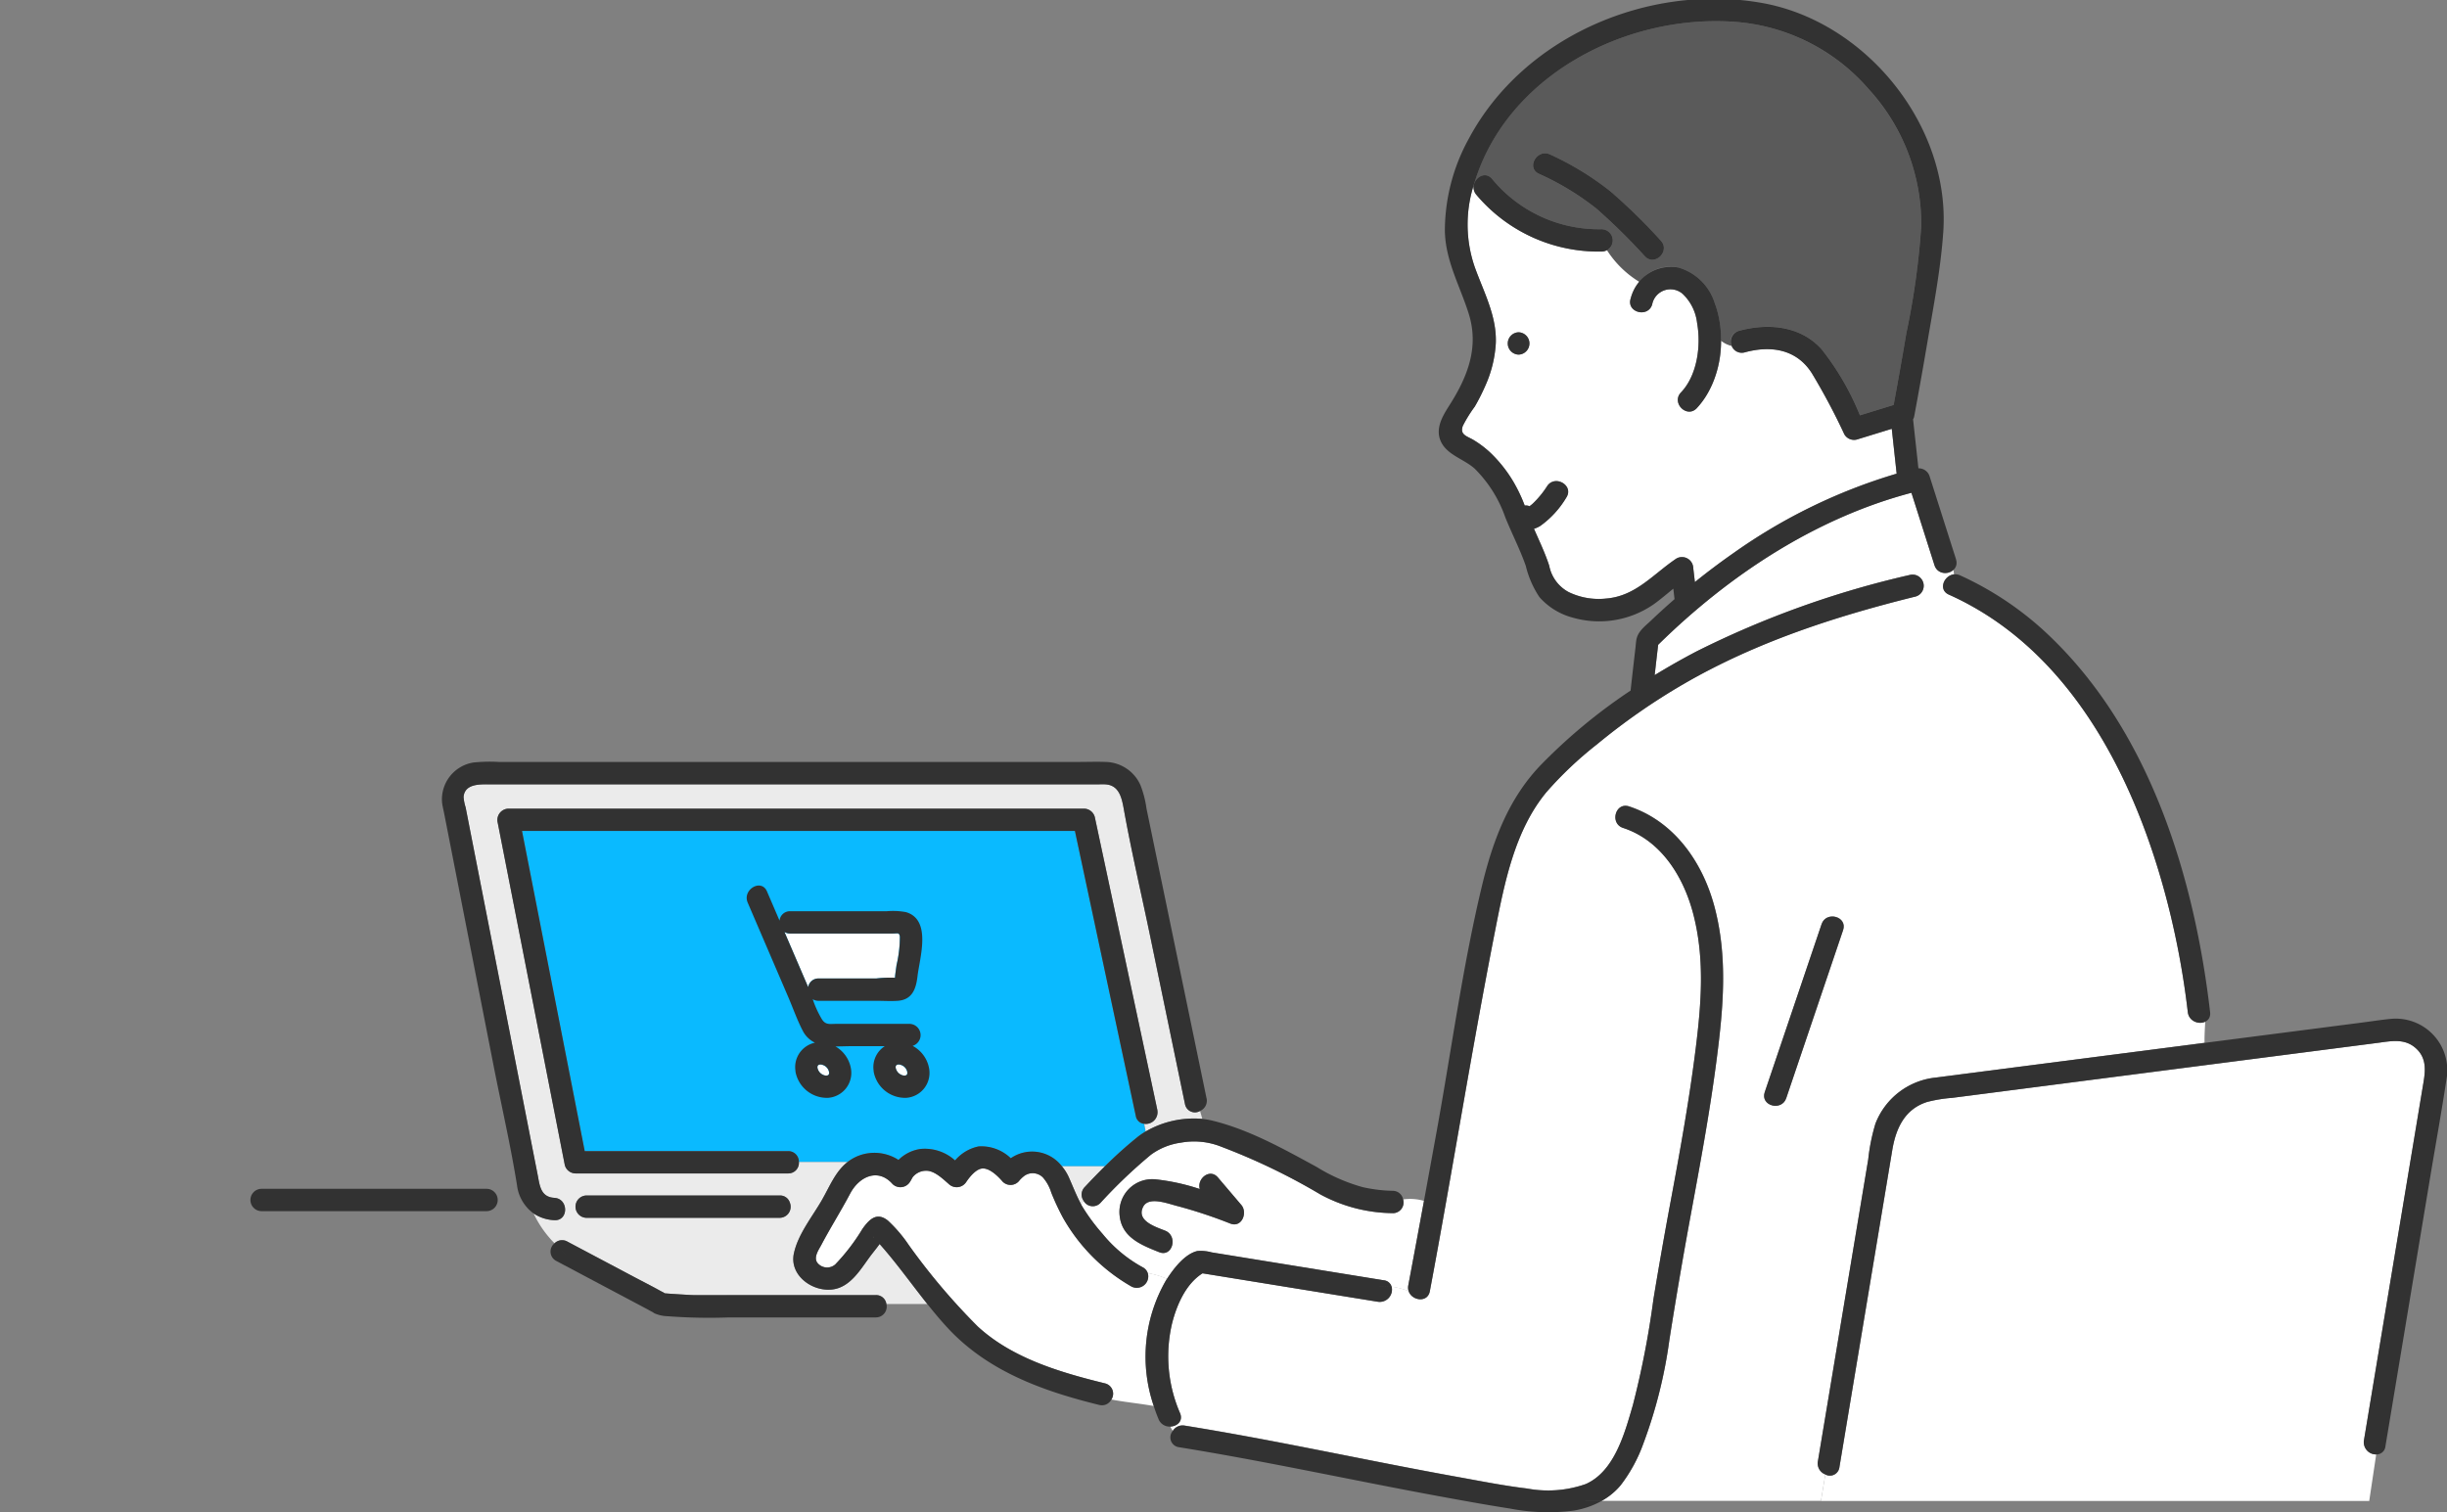
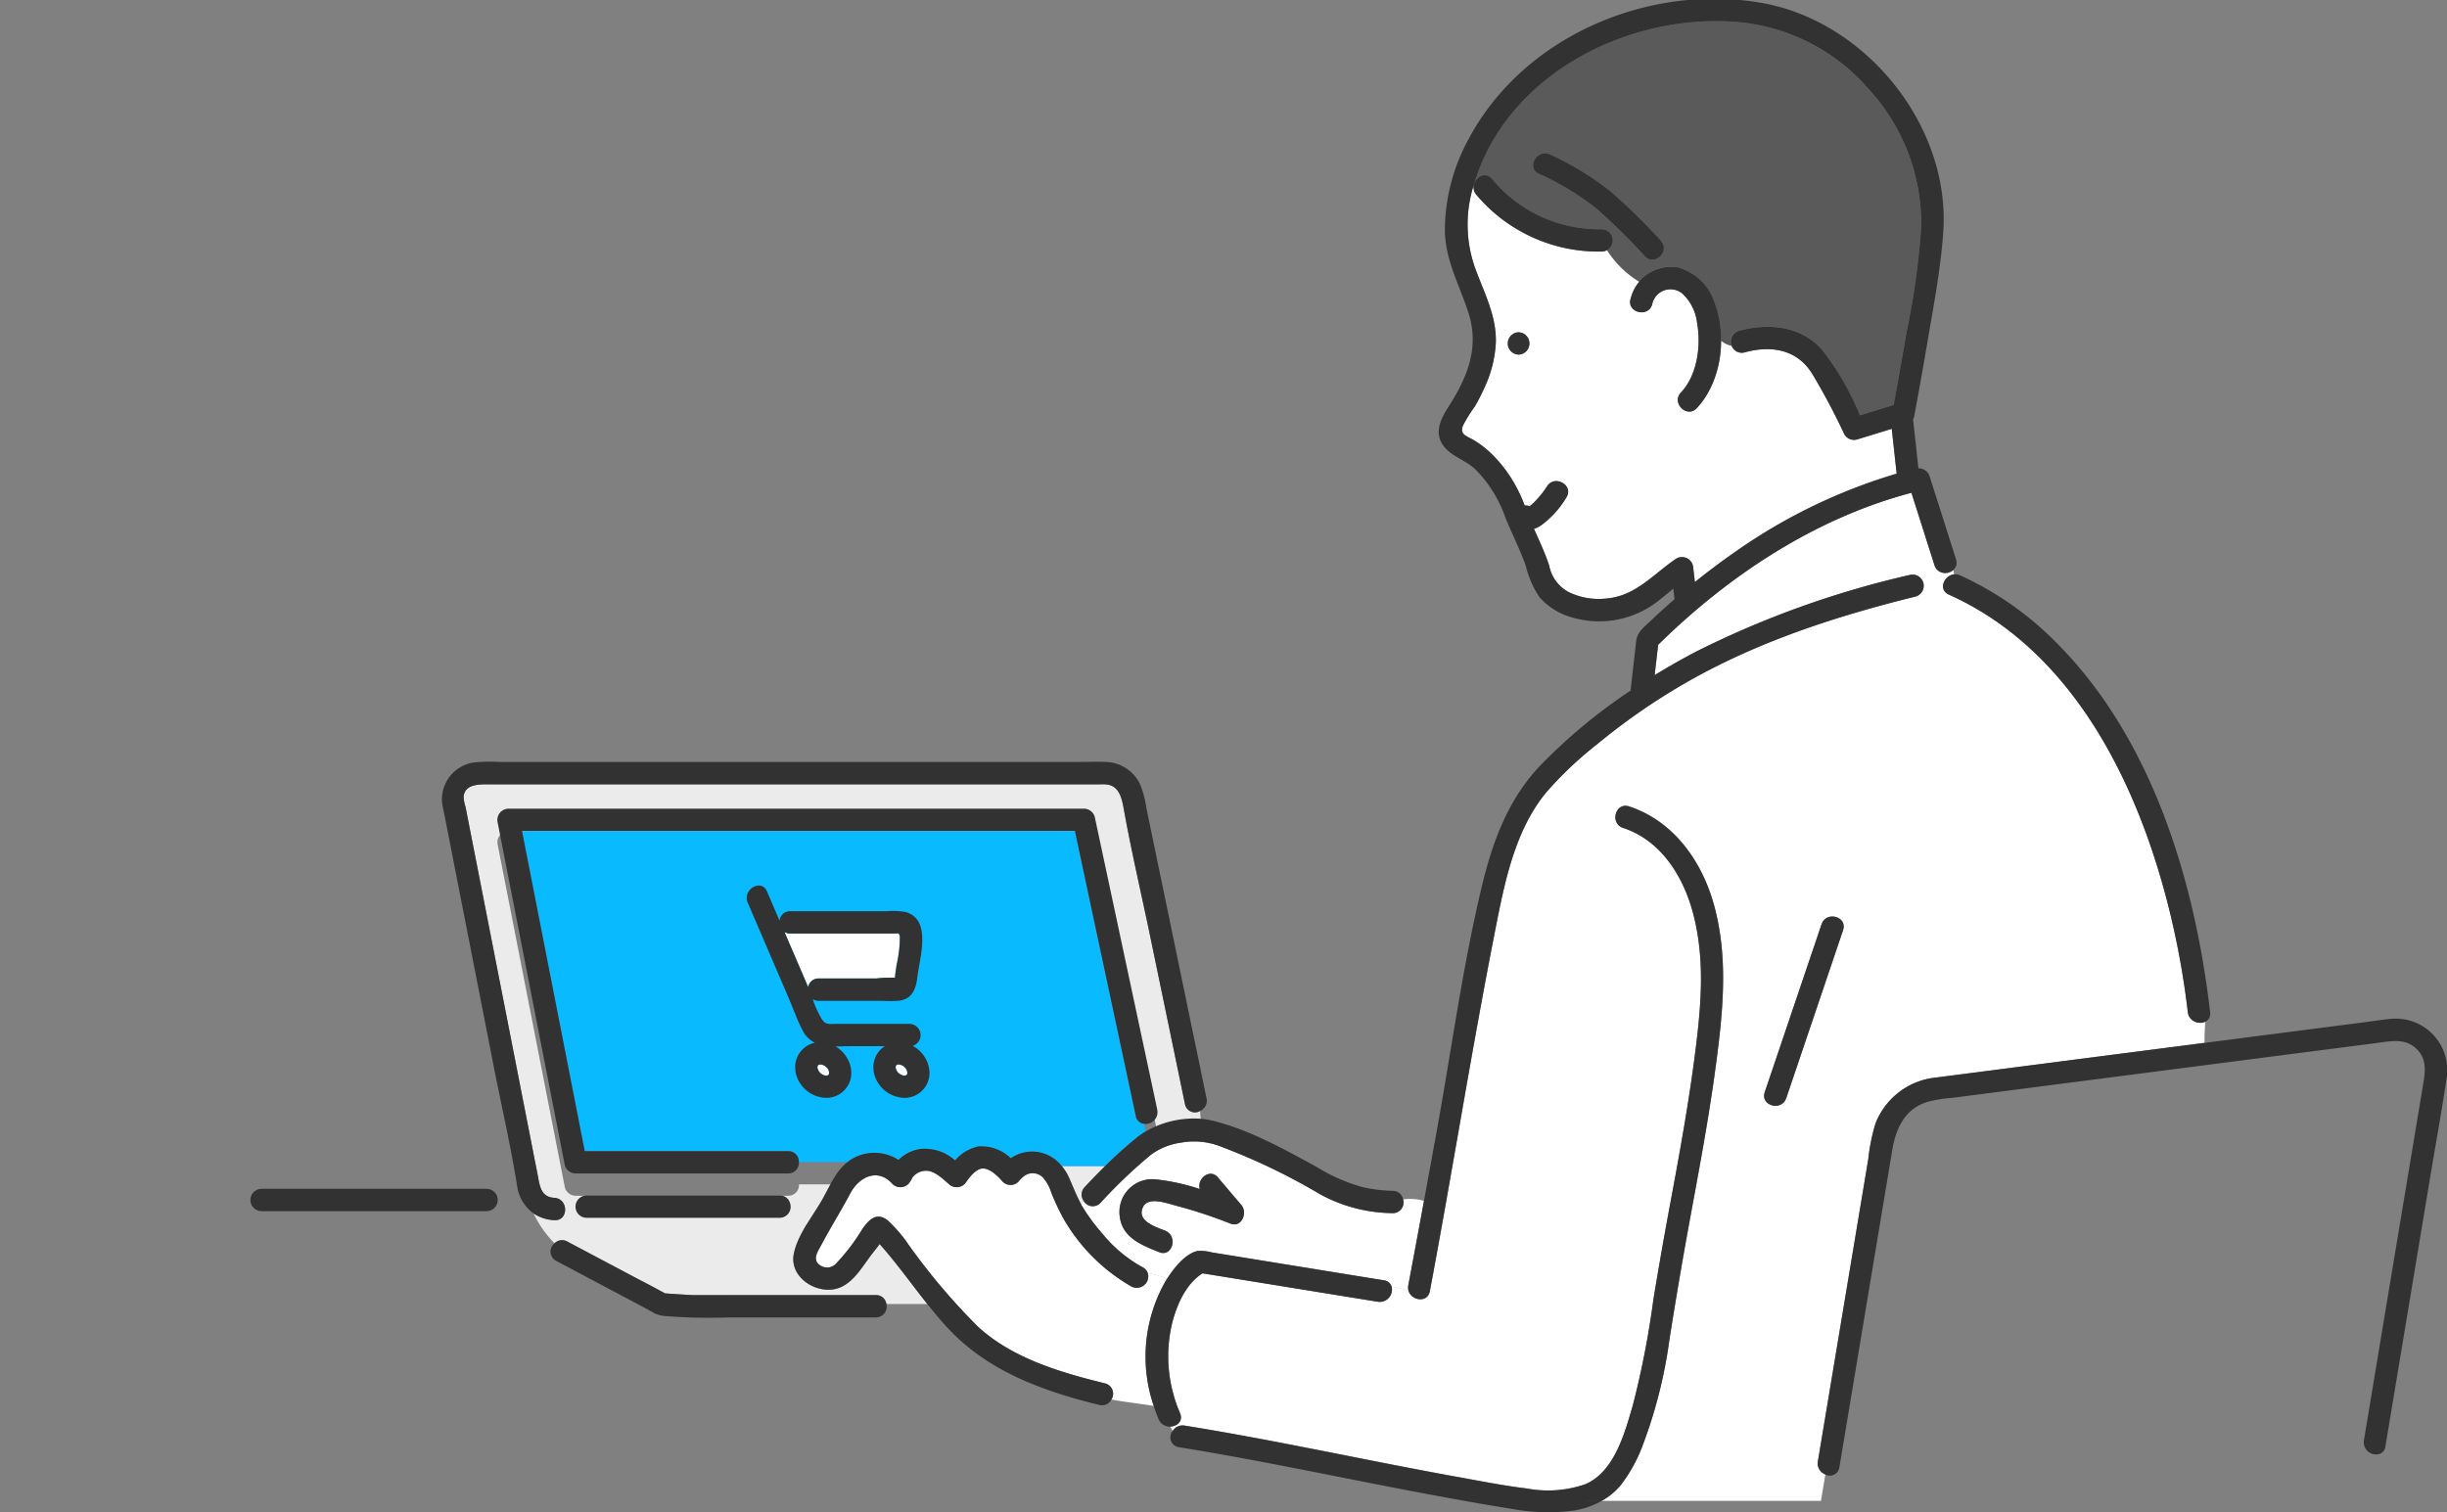
<svg xmlns="http://www.w3.org/2000/svg" width="254" height="157" viewBox="0 0 254 157">
  <rect x="0" y="0" width="254" height="157" fill="#808080" stroke="none" />
  <defs>
    <clipPath id="clip-path">
      <rect id="長方形_26548" data-name="長方形 26548" width="254" height="157" transform="translate(1251 3343)" fill="none" stroke="#707070" stroke-width="1" />
    </clipPath>
    <clipPath id="clip-path-2">
      <rect id="長方形_24891" data-name="長方形 24891" width="228.022" height="157.129" fill="none" />
    </clipPath>
  </defs>
  <g id="マスクグループ_85" data-name="マスクグループ 85" transform="translate(-1251 -3343)" clip-path="url(#clip-path)">
    <g id="グループ_12031" data-name="グループ 12031" transform="translate(1277 3342.871)">
      <g id="グループ_12030" data-name="グループ 12030" clip-path="url(#clip-path-2)">
        <path id="パス_2725" data-name="パス 2725" d="M312.594,609.458a.12.12,0,0,0-.005-.037c0,.013,0,.023.005.037" transform="translate(-246.743 -481.048)" fill="#ffdc50" />
        <path id="パス_2726" data-name="パス 2726" d="M379.073,581.982l.02-.022.03-.04c-.016.021-.033.042-.05.062" transform="translate(-299.222 -459.34)" fill="#ffdc50" />
        <path id="パス_2727" data-name="パス 2727" d="M628.846,250.89c.021.027.018.019.058-.009l-.058.009" transform="translate(-496.381 -198.034)" fill="#ffdc50" />
        <path id="パス_2728" data-name="パス 2728" d="M306.841,610.216c-.039-.058-.076-.108-.044-.017.005.016.023.02.044.017" transform="translate(-242.162 -481.622)" fill="#ffdc50" />
        <path id="パス_2729" data-name="パス 2729" d="M172.873,444.309a4.069,4.069,0,0,1,2.273-1.135,4.681,4.681,0,0,1,3.6,1.189,4.354,4.354,0,0,1,2.448-1.448,4.414,4.414,0,0,1,3.336,1.227,3.9,3.9,0,0,1,5.3.826h4.47a44.135,44.135,0,0,1,3.366-3.023,7.528,7.528,0,0,1,.864-.593l-.156-.793a.978.978,0,0,1-.87-.823l-.807-3.78-5.508-25.8H133.8l.585,2.986L140.31,443.4h21.11a1.092,1.092,0,0,1,1.118,1.133h5.045a4.5,4.5,0,0,1,1.127-.646,4.612,4.612,0,0,1,4.162.426" transform="translate(-105.614 -323.759)" fill="#0abaff" />
-         <path id="パス_2730" data-name="パス 2730" d="M181.429,421.025a1.047,1.047,0,0,1-1.563-.7l-.208-1-3.419-16.487c-.91-4.39-1.944-8.773-2.734-13.186-.211-1.176-.507-2.448-1.9-2.534-.293-.018-.593,0-.886,0H107.85c-1.03,0-2.756-.134-2.872,1.307a4.611,4.611,0,0,0,.21,1.073l.47,2.4q.774,3.952,1.549,7.9,1.9,9.679,3.793,19.358l1.363,6.956c.111.568.229,1.135.334,1.7.2,1.064.344,2.155,1.706,2.234,1.485.086,1.49,2.4,0,2.317a4.19,4.19,0,0,1-2.15-.691,11.16,11.16,0,0,0,2.171,3.091,1.113,1.113,0,0,1,1.333-.176l6.84,3.627c.969.514,1.952,1.006,2.909,1.542a3.165,3.165,0,0,1,.306.162l.056.039c.433.044,2.723.184,2.955.185,1.637.008,3.274,0,4.91,0h14.041a1.069,1.069,0,0,1,1.1.926h4.242c-1.654-2.076-3.188-4.247-4.951-6.229-.331.47-.718.923-1.037,1.36-.97,1.326-1.994,3.064-3.747,3.343-2.11.336-4.6-1.4-4.115-3.716.406-1.919,1.777-3.646,2.77-5.317h-3.2a1.148,1.148,0,0,1-1.04,1.61H117.726a1.159,1.159,0,0,1,0-2.317H137.8a1.054,1.054,0,0,1,1.04.707h3.2c.039-.066.079-.132.117-.2.834-1.447,1.412-2.988,2.682-3.982h-5.045a1.1,1.1,0,0,1-1.118,1.184h-22.06a1.169,1.169,0,0,1-1.117-.851q-.436-2.226-.872-4.452-3.048-15.552-6.094-31.1a1.175,1.175,0,0,1,1.117-1.467h59.734a1.171,1.171,0,0,1,1.117.851l.807,3.78,5.69,26.649a1.216,1.216,0,0,1-1.364,1.439l.156.793a10.01,10.01,0,0,1,5.874-1.306Z" transform="translate(-82.863 -305.56)" fill="#ebebeb" />
+         <path id="パス_2730" data-name="パス 2730" d="M181.429,421.025a1.047,1.047,0,0,1-1.563-.7l-.208-1-3.419-16.487c-.91-4.39-1.944-8.773-2.734-13.186-.211-1.176-.507-2.448-1.9-2.534-.293-.018-.593,0-.886,0H107.85c-1.03,0-2.756-.134-2.872,1.307a4.611,4.611,0,0,0,.21,1.073l.47,2.4q.774,3.952,1.549,7.9,1.9,9.679,3.793,19.358l1.363,6.956c.111.568.229,1.135.334,1.7.2,1.064.344,2.155,1.706,2.234,1.485.086,1.49,2.4,0,2.317a4.19,4.19,0,0,1-2.15-.691,11.16,11.16,0,0,0,2.171,3.091,1.113,1.113,0,0,1,1.333-.176l6.84,3.627c.969.514,1.952,1.006,2.909,1.542a3.165,3.165,0,0,1,.306.162l.056.039c.433.044,2.723.184,2.955.185,1.637.008,3.274,0,4.91,0h14.041a1.069,1.069,0,0,1,1.1.926h4.242c-1.654-2.076-3.188-4.247-4.951-6.229-.331.47-.718.923-1.037,1.36-.97,1.326-1.994,3.064-3.747,3.343-2.11.336-4.6-1.4-4.115-3.716.406-1.919,1.777-3.646,2.77-5.317h-3.2a1.148,1.148,0,0,1-1.04,1.61H117.726H137.8a1.054,1.054,0,0,1,1.04.707h3.2c.039-.066.079-.132.117-.2.834-1.447,1.412-2.988,2.682-3.982h-5.045a1.1,1.1,0,0,1-1.118,1.184h-22.06a1.169,1.169,0,0,1-1.117-.851q-.436-2.226-.872-4.452-3.048-15.552-6.094-31.1a1.175,1.175,0,0,1,1.117-1.467h59.734a1.171,1.171,0,0,1,1.117.851l.807,3.78,5.69,26.649a1.216,1.216,0,0,1-1.364,1.439l.156.793a10.01,10.01,0,0,1,5.874-1.306Z" transform="translate(-82.863 -305.56)" fill="#ebebeb" />
        <path id="パス_2731" data-name="パス 2731" d="M402.2,577.572c.68-.726,1.378-1.449,2.095-2.156h-4.47a4.925,4.925,0,0,1,.736,1.18c.412.928.775,1.873,1.257,2.767.086-.128.17-.257.255-.382a1.11,1.11,0,0,1,.127-1.409" transform="translate(-315.6 -454.206)" fill="#ebebeb" />
        <path id="パス_2732" data-name="パス 2732" d="M314.951,588.115c.03-.049.063-.1.1-.15a7.933,7.933,0,0,0-1.991-.6,1.192,1.192,0,0,1-1.686,1.4,19,19,0,0,1-7.135-7.178,25.35,25.35,0,0,1-1.2-2.581,4.282,4.282,0,0,0-.875-1.578,1.5,1.5,0,0,0-1.872-.187,2.967,2.967,0,0,0-.42.364c-.035.033-.06.059-.08.081a.262.262,0,0,1-.041.048,1.152,1.152,0,0,1-1.749.146c-.472-.552-1.4-1.484-2.186-1.364-.626.1-1.25.874-1.59,1.373a1.18,1.18,0,0,1-1.82.234c-.627-.544-1.486-1.39-2.35-1.381a1.777,1.777,0,0,0-1.372.634c-.105.128-.387.754-.181.236a1.172,1.172,0,0,1-1.936.511c-1.512-1.708-3.475-.769-4.4.989-.944,1.789-2.025,3.5-2.97,5.285-.295.557-.856,1.322-.433,1.9a1.288,1.288,0,0,0,1.852.174,21.048,21.048,0,0,0,2.831-3.7c.7-.981,1.481-1.778,2.631-.86a14.4,14.4,0,0,1,2.17,2.538,66.984,66.984,0,0,0,7.153,8.452c3.588,3.313,8.584,4.777,13.22,5.916a1.1,1.1,0,0,1,.66,1.674c1.433.279,2.961.414,4.4.677a15.822,15.822,0,0,1,1.274-13.053" transform="translate(-219.917 -455.068)" fill="#fff" />
        <path id="パス_2733" data-name="パス 2733" d="M441.624,570.587a16.032,16.032,0,0,1-7.509-1.947,65.713,65.713,0,0,0-10.264-4.943,7.593,7.593,0,0,0-4.212-.425,6.814,6.814,0,0,0-3.109,1.255,52.428,52.428,0,0,0-5.229,4.991,1.09,1.09,0,0,1-1.766-.23c-.086.126-.169.254-.255.382.035.065.069.131.106.2a20.41,20.41,0,0,0,2.145,2.9,14.015,14.015,0,0,0,4.158,3.452,1.065,1.065,0,0,1,.517.6,7.941,7.941,0,0,1,1.99.6c.7-1.088,1.858-2.59,3.153-2.895a4.235,4.235,0,0,1,1.485.141l6.239,1.012,11.641,1.888a.92.92,0,0,1,.8.661,7.388,7.388,0,0,1,1.772.466,1.2,1.2,0,0,1-.036-.61q.824-4.382,1.629-8.768a5.139,5.139,0,0,0-2.169-.155,1.112,1.112,0,0,1-1.085,1.436m-16.833,1.087a49.428,49.428,0,0,0-5.445-1.808c-1.082-.269-3.071-1.079-3.635.084-.7,1.444,1.31,2.059,2.292,2.451,1.37.548.769,2.788-.616,2.234-1.819-.727-3.86-1.514-4.1-3.752a3.407,3.407,0,0,1,3.736-3.808,22.056,22.056,0,0,1,4.58,1.005c-.321-1.057,1.036-2.195,1.883-1.2l2.43,2.856c.674.792.055,2.379-1.127,1.936" transform="translate(-323.066 -444.513)" fill="#fff" />
-         <path id="パス_2734" data-name="パス 2734" d="M831.49,556.6a1.267,1.267,0,0,1-1.268-1.453l.114-.688,4.993-30.024.977-5.876c.251-1.51.6-3.044-.788-4.207-1.146-.958-2.529-.651-3.862-.478l-5,.646-33.565,4.338-5.628.727a14.544,14.544,0,0,0-2.589.427c-2.358.758-3.244,2.793-3.615,5.018l-.912,5.471-4.576,27.452a.991.991,0,0,1-1.461.733l-.458,2.75h56.914Z" transform="translate(-610.839 -405.478)" fill="#fff" />
        <path id="パス_2735" data-name="パス 2735" d="M559.82,298.386a1.289,1.289,0,0,1-1.8-1,85.13,85.13,0,0,0-2.07-11.21c-3.283-12.867-10.011-26.441-22.734-32.138-1.139-.51-.5-1.991.534-2.105q-.034-.232-.053-.466a1.2,1.2,0,0,1-1.968-.481l-2.393-7.522c-10,2.64-18.971,8.576-26.291,15.781q-.186,1.574-.362,3.149c1.425-.873,2.872-1.691,4.327-2.454a98.085,98.085,0,0,1,22.179-7.951,1.16,1.16,0,0,1,.616,2.234c-8.371,2.069-16.627,4.749-24.118,9.093a66.7,66.7,0,0,0-8.989,6.26,38.726,38.726,0,0,0-5.23,4.942c-3.307,3.976-4.368,9.427-5.339,14.359-2.45,12.452-4.437,25-6.784,37.478-.233,1.24-1.866.984-2.2-.006a7.389,7.389,0,0,0-1.772-.467,1.278,1.278,0,0,1-1.415,1.573l-18.213-2.954c-1.731,1.094-2.666,3.258-3.154,5.163a14.832,14.832,0,0,0,.825,9.362c.336.818-.314,1.36-1.016,1.383a2.926,2.926,0,0,0,.26.454,1.2,1.2,0,0,1,1.234-.558c9.5,1.526,18.881,3.627,28.344,5.332,2.392.431,4.794.913,7.209,1.2a11.787,11.787,0,0,0,6.076-.462c3-1.319,4.061-5.333,4.9-8.2a92.816,92.816,0,0,0,2.135-11q.834-5.074,1.781-10.129c.994-5.329,1.956-10.65,2.622-16.032.572-4.621.92-9.193-.253-13.76-.994-3.869-3.321-7.691-7.3-9-1.413-.463-.8-2.7.616-2.234,4.685,1.536,7.641,5.8,8.867,10.41,1.392,5.235.92,10.472.239,15.766-.732,5.689-1.793,11.308-2.831,16.945q-1.125,6.114-2.086,12.256a49.645,49.645,0,0,1-2.707,10.782,15.893,15.893,0,0,1-2.36,4.328,6.94,6.94,0,0,1-1.977,1.619h22.77l.458-2.75a1.22,1.22,0,0,1-.774-1.349l.128-.768,5.1-30.592a20.015,20.015,0,0,1,.75-3.71,7.535,7.535,0,0,1,6.307-4.786q5.457-.71,10.915-1.411l16.931-2.188c-.013-.736.032-1.464.074-2.2m-37.586-9.505-5.9,17.439c-.476,1.407-2.713.8-2.234-.616l5.9-17.439c.476-1.407,2.713-.8,2.234.616" transform="translate(-356.922 -192.182)" fill="#fff" />
        <path id="パス_2736" data-name="パス 2736" d="M378.974,582.242l.021-.026a.217.217,0,0,0-.021.026" transform="translate(-299.144 -459.574)" fill="#ffdc50" />
        <path id="パス_2737" data-name="パス 2737" d="M630.032,43.194c3.026-.836,6.4-.561,8.616,1.894a27.875,27.875,0,0,1,3.982,6.866l3.5-1.078q.7-3.768,1.337-7.547a79.032,79.032,0,0,0,1.524-11.007,20.7,20.7,0,0,0-5.468-14.23,20.332,20.332,0,0,0-14.176-7c-11.1-.694-23.345,5.586-26.741,16.727-.047.153-.09.307-.133.46l.047.034c-.011-.955,1.167-1.8,1.923-.89a14.357,14.357,0,0,0,11.392,5.217,1.166,1.166,0,0,1,.529,2.185,10.442,10.442,0,0,0,3.378,3.3,3.987,3.987,0,0,1,4.095-1.493,5.574,5.574,0,0,1,3.72,3.684,10.955,10.955,0,0,1,.652,3.912,2.779,2.779,0,0,0,1.1.539,1.117,1.117,0,0,1,.718-1.569m-9.723-7.742a62.816,62.816,0,0,0-5.035-4.955,27.926,27.926,0,0,0-5.973-3.619c-1.348-.64-.17-2.637,1.17-2a30.411,30.411,0,0,1,6.227,3.8,59.2,59.2,0,0,1,5.25,5.132c1.032,1.077-.6,2.717-1.638,1.638" transform="translate(-475.567 -8.713)" fill="#5a5a5a" />
        <path id="パス_2738" data-name="パス 2738" d="M621.388,115.819c-1.032,1.081-2.668-.56-1.638-1.639,1.7-1.777,2.093-4.868,1.674-7.2a4.937,4.937,0,0,0-1.492-3.024,1.929,1.929,0,0,0-3.172,1.1c-.448,1.419-2.684.809-2.235-.616a5.294,5.294,0,0,1,.918-1.722,10.44,10.44,0,0,1-3.378-3.3,1.17,1.17,0,0,1-.529.132,16.57,16.57,0,0,1-13.031-5.9,1.174,1.174,0,0,1-.285-.749l-.047-.033a13.42,13.42,0,0,0,.152,8.256c.925,2.592,2.311,5.1,2.2,7.938a12.446,12.446,0,0,1-1.09,4.421,20.331,20.331,0,0,1-1.1,2.173,14.1,14.1,0,0,0-1.23,1.985c-.342.941.407,1.055,1.117,1.478a10.4,10.4,0,0,1,1.664,1.247,14.083,14.083,0,0,1,2.439,3.041,15.917,15.917,0,0,1,1.2,2.514,1.007,1.007,0,0,1,.5.069,3.107,3.107,0,0,0,.34-.274,9.643,9.643,0,0,0,1.48-1.8c.813-1.245,2.819-.083,2,1.17a9.717,9.717,0,0,1-2.68,2.933,2.69,2.69,0,0,1-.678.314c.553,1.273,1.156,2.517,1.584,3.84a3.948,3.948,0,0,0,2.019,2.732,7.156,7.156,0,0,0,3.888.67c3.087-.25,4.881-2.544,7.3-4.157a1.173,1.173,0,0,1,1.743,1l.169,1.448q1.945-1.567,3.993-3a57.49,57.49,0,0,1,16.953-8.256q-.254-2.329-.507-4.658l-3.611,1.111a1.166,1.166,0,0,1-1.309-.532,67.237,67.237,0,0,0-3.35-6.306c-1.591-2.555-4.291-2.958-7.019-2.2a1.075,1.075,0,0,1-1.333-.665,2.781,2.781,0,0,1-1.1-.539,10.362,10.362,0,0,1-2.521,6.993m-18.493-5.56a1.159,1.159,0,0,1,0-2.317,1.159,1.159,0,0,1,0,2.317" transform="translate(-471.264 -73.313)" fill="#fff" />
        <path id="パス_2739" data-name="パス 2739" d="M173.632,410.964,167.4,380.888a10.454,10.454,0,0,0-.637-2.454,4.047,4.047,0,0,0-3.61-2.383c-.924-.036-1.857,0-2.781,0h-60.2a16.571,16.571,0,0,0-2.647.06,3.878,3.878,0,0,0-3.241,4.193c.052.383.15.764.224,1.143l1.273,6.5,3.887,19.84c.8,4.059,1.735,8.117,2.391,12.2a4.252,4.252,0,0,0,1.731,2.945,6.888,6.888,0,0,1-.5-1.646,6.888,6.888,0,0,0,.5,1.646,4.19,4.19,0,0,0,2.15.691c1.49.086,1.485-2.231,0-2.317-1.362-.079-1.508-1.169-1.705-2.234-.105-.569-.223-1.136-.334-1.7l-1.363-6.956-3.793-19.358-1.549-7.9-.47-2.4a4.609,4.609,0,0,1-.21-1.073c.116-1.441,1.841-1.307,2.872-1.307h62.866c.293,0,.593-.018.886,0,1.4.086,1.691,1.359,1.9,2.534.791,4.413,1.824,8.8,2.734,13.186l3.419,16.487.208,1a1.047,1.047,0,0,0,1.563.7l-.543-1.955.543,1.955a1.157,1.157,0,0,0,.672-1.32" transform="translate(-74.394 -296.819)" fill="#323232" />
        <path id="パス_2740" data-name="パス 2740" d="M190.2,430.438l-5.69-26.649-.807-3.78a1.171,1.171,0,0,0-1.117-.851H122.848a1.175,1.175,0,0,0-1.117,1.467l6.094,31.1.872,4.452a1.168,1.168,0,0,0,1.117.851h22.06a1.1,1.1,0,0,0,1.118-1.184h0a1.092,1.092,0,0,0-1.118-1.133h-21.11l-5.927-30.253-.585-2.986h57.394l5.508,25.8.807,3.78a.978.978,0,0,0,.871.824l-.388-1.971.388,1.971a1.216,1.216,0,0,0,1.364-1.44" transform="translate(-96.068 -315.076)" fill="#323232" />
        <path id="パス_2741" data-name="パス 2741" d="M180.415,618.465h2.3a1.069,1.069,0,0,0-1.1-.926H167.581c-1.637,0-3.274.008-4.911,0-.231,0-2.522-.141-2.955-.185l-.056-.039a3.207,3.207,0,0,0-.306-.162c-.957-.536-1.94-1.029-2.908-1.542l-6.84-3.627a1.113,1.113,0,0,0-1.333.176c.563.6,1.16,1.176,1.734,1.75-.574-.574-1.171-1.149-1.734-1.75a1.093,1.093,0,0,0,.163,1.824l6.053,3.21,3.368,1.786c.018.01.5.282.615.332a1.349,1.349,0,0,0,.149.106,3.56,3.56,0,0,0,1.377.313,57.24,57.24,0,0,0,6.4.125h15.224a1.123,1.123,0,0,0,1.1-1.391Z" transform="translate(-116.711 -482.956)" fill="#323232" />
        <path id="パス_2742" data-name="パス 2742" d="M620.7,164.387a1.159,1.159,0,0,0,0,2.317,1.159,1.159,0,0,0,0-2.317" transform="translate(-489.067 -129.759)" fill="#323232" />
        <path id="パス_2743" data-name="パス 2743" d="M834.632,285.749c12.724,5.7,19.451,19.271,22.735,32.138a85.09,85.09,0,0,1,2.07,11.21c.17,1.464,2.489,1.481,2.317,0-1.608-13.827-6.126-28.769-16.343-38.742a33.282,33.282,0,0,0-9.609-6.606c-1.35-.6-2.529,1.392-1.17,2" transform="translate(-658.343 -223.888)" fill="#323232" />
        <path id="パス_2744" data-name="パス 2744" d="M616.011,92.575a14.358,14.358,0,0,1-11.392-5.217c-.955-1.147-2.587.5-1.638,1.638a16.57,16.57,0,0,0,13.031,5.9,1.159,1.159,0,0,0,0-2.317" transform="translate(-475.738 -68.649)" fill="#323232" />
        <path id="パス_2745" data-name="パス 2745" d="M645.286,85.212a59.234,59.234,0,0,0-5.25-5.132,30.41,30.41,0,0,0-6.227-3.8c-1.34-.636-2.517,1.361-1.169,2a27.925,27.925,0,0,1,5.973,3.618,62.858,62.858,0,0,1,5.035,4.955c1.033,1.079,2.671-.561,1.638-1.638" transform="translate(-498.905 -60.111)" fill="#323232" />
        <path id="パス_2746" data-name="パス 2746" d="M751.824,453.135l-5.9,17.439c-.479,1.416,1.759,2.023,2.234.616l5.9-17.439c.479-1.416-1.759-2.023-2.234-.616" transform="translate(-588.747 -357.053)" fill="#323232" />
        <path id="パス_2747" data-name="パス 2747" d="M684.892,132.112a4.3,4.3,0,0,0-5.012,3.215c-.45,1.425,1.786,2.035,2.234.616a1.929,1.929,0,0,1,3.172-1.1,4.935,4.935,0,0,1,1.492,3.024c.42,2.333.023,5.424-1.674,7.2-1.03,1.079.606,2.72,1.638,1.639,2.567-2.69,3.155-7.5,1.869-10.906a5.574,5.574,0,0,0-3.72-3.684" transform="translate(-536.618 -104.197)" fill="#323232" />
        <path id="パス_2748" data-name="パス 2748" d="M24.537,586.521H1.119a1.159,1.159,0,0,0,0,2.317H24.537a1.159,1.159,0,0,0,0-2.317" transform="translate(0 -462.972)" fill="#323232" />
        <path id="パス_2749" data-name="パス 2749" d="M627.311,58.193l-2.738-8.6a1.181,1.181,0,0,0-1.166-.842l-.554-5.087a.851.851,0,0,0,.112-.286q.724-3.878,1.382-7.768c.639-3.756,1.37-7.557,1.637-11.363.776-11.052-8.024-21.894-18.813-23.809-11.725-2.081-24.765,3.439-30.449,14.118a19.86,19.86,0,0,0-2.47,9.522c.05,3.111,1.561,5.715,2.472,8.607,1.1,3.49-.112,6.567-2.007,9.533-.754,1.18-1.56,2.549-.783,3.935.718,1.279,2.42,1.695,3.458,2.675a13.284,13.284,0,0,1,3.133,5.012c.673,1.675,1.54,3.347,2.128,5.042a10.13,10.13,0,0,0,1.411,3.234,6.978,6.978,0,0,0,3.445,2.13,9.935,9.935,0,0,0,8.473-1.417c.686-.5,1.328-1.049,1.983-1.583q.059.505.118,1.01c0,.025.008.049.012.074q-1.248,1.086-2.446,2.226c-.611.583-1.354,1.106-1.512,1.966-.055.3-.072.61-.107.911q-.257,2.195-.5,4.391a57.069,57.069,0,0,0-9.319,7.723c-3.4,3.535-5.025,8-6.145,12.7-1.983,8.31-3.126,16.855-4.651,25.26q-.662,3.648-1.332,7.294a1.436,1.436,0,0,1,.228.137,1.436,1.436,0,0,0-.228-.137q-.806,4.385-1.629,8.768a1.2,1.2,0,0,0,.036.61c.222.083.442.171.662.259-.22-.088-.44-.176-.662-.259.332.99,1.965,1.246,2.2.006,2.347-12.474,4.334-25.025,6.784-37.478.97-4.932,2.032-10.383,5.339-14.359a38.708,38.708,0,0,1,5.229-4.942,66.659,66.659,0,0,1,8.989-6.26c7.492-4.344,15.747-7.024,24.118-9.093a1.16,1.16,0,0,0-.616-2.235,98.082,98.082,0,0,0-22.179,7.951c-1.454.763-2.9,1.582-4.327,2.454q.177-1.575.362-3.149c7.32-7.2,16.291-13.141,26.291-15.781l2.393,7.522c.451,1.416,2.688.811,2.234-.616m-44.572-5.335.058-.009c-.039.029-.037.037-.058.009m39.438-18.24q-.639,3.778-1.337,7.547l-3.5,1.078a27.863,27.863,0,0,0-3.982-6.866c-2.219-2.455-5.589-2.73-8.616-1.894a1.16,1.16,0,0,0,.616,2.234c2.728-.753,5.428-.351,7.019,2.2a67.308,67.308,0,0,1,3.35,6.306,1.166,1.166,0,0,0,1.308.532l3.611-1.111.507,4.658A57.486,57.486,0,0,0,604.2,57.563q-2.048,1.427-3.993,3-.084-.724-.169-1.448a1.173,1.173,0,0,0-1.743-1c-2.417,1.614-4.21,3.908-7.3,4.157a7.155,7.155,0,0,1-3.888-.67,3.947,3.947,0,0,1-2.019-2.732c-.427-1.322-1.031-2.567-1.584-3.84a2.687,2.687,0,0,0,.679-.314,9.714,9.714,0,0,0,2.68-2.933c.818-1.252-1.187-2.414-2-1.17a9.639,9.639,0,0,1-1.48,1.8,3.106,3.106,0,0,1-.34.274,1.007,1.007,0,0,0-.5-.069,15.9,15.9,0,0,0-1.2-2.514,14.073,14.073,0,0,0-2.439-3.041,10.372,10.372,0,0,0-1.664-1.247c-.71-.424-1.458-.538-1.117-1.479a14.106,14.106,0,0,1,1.23-1.985,20.378,20.378,0,0,0,1.1-2.173,12.448,12.448,0,0,0,1.09-4.421c.11-2.836-1.276-5.346-2.2-7.938a13.59,13.59,0,0,1-.02-8.716c3.4-11.141,15.636-17.421,26.741-16.727a20.332,20.332,0,0,1,14.176,7A20.7,20.7,0,0,1,623.7,23.61a79.009,79.009,0,0,1-1.524,11.007" transform="translate(-450.274 -0.001)" fill="#323232" />
        <path id="パス_2750" data-name="パス 2750" d="M495.469,469.928h2.689a6.939,6.939,0,0,0,1.976-1.619,15.9,15.9,0,0,0,2.36-4.328A49.65,49.65,0,0,0,505.2,453.2q.967-6.141,2.086-12.256c1.038-5.638,2.1-11.257,2.83-16.945.681-5.294,1.153-10.531-.239-15.766-1.226-4.612-4.182-8.874-8.867-10.409-1.42-.466-2.029,1.771-.616,2.234,3.98,1.3,6.307,5.127,7.3,9,1.173,4.567.825,9.139.253,13.76-.666,5.382-1.628,10.7-2.622,16.032q-.943,5.055-1.781,10.129a92.779,92.779,0,0,1-2.135,11c-.835,2.868-1.892,6.881-4.9,8.2a11.782,11.782,0,0,1-6.075.462c-2.414-.288-4.817-.77-7.209-1.2-9.463-1.706-18.849-3.806-28.344-5.333a1.2,1.2,0,0,0-1.234.558,2.205,2.205,0,0,0,.585.574,2.205,2.205,0,0,1-.585-.574,1.025,1.025,0,0,0,.618,1.676c9.025,1.451,17.95,3.424,26.938,5.077,2.486.457,4.976.911,7.475,1.3a20.814,20.814,0,0,0,6.572.213,8.95,8.95,0,0,0,2.9-.994Z" transform="translate(-357.919 -313.972)" fill="#323232" />
        <path id="パス_2751" data-name="パス 2751" d="M465.4,620.764a4.564,4.564,0,0,1,1.274-.031.92.92,0,0,0-.8-.661l-11.641-1.888L448,617.172a4.241,4.241,0,0,0-1.485-.141c-1.3.3-2.451,1.807-3.153,2.895.089.044.177.091.263.143-.086-.052-.174-.1-.263-.143l-.1.15a15.821,15.821,0,0,0-1.273,13.053,15.146,15.146,0,0,1,1.632.38,15.146,15.146,0,0,0-1.632-.38q.221.7.5,1.366a1.231,1.231,0,0,0,1.218.767,7.656,7.656,0,0,1-.313-.826,7.656,7.656,0,0,0,.313.826c.7-.023,1.353-.566,1.016-1.383a14.832,14.832,0,0,1-.825-9.362c.488-1.9,1.423-4.069,3.154-5.163l18.213,2.954a1.278,1.278,0,0,0,1.415-1.573,4.564,4.564,0,0,0-1.274.031" transform="translate(-348.228 -487.029)" fill="#323232" />
        <path id="パス_2752" data-name="パス 2752" d="M178.2,590.522h4.223a1.053,1.053,0,0,0-1.039-.707H161.311a1.159,1.159,0,0,0,0,2.317h20.072a1.148,1.148,0,0,0,1.039-1.61Z" transform="translate(-126.448 -465.572)" fill="#323232" />
        <path id="パス_2753" data-name="パス 2753" d="M299.1,591.487c.444.133.906.241,1.379.333a1.1,1.1,0,0,0-.661-1.674c-4.636-1.138-9.632-2.6-13.22-5.916a66.979,66.979,0,0,1-7.153-8.452,14.394,14.394,0,0,0-2.17-2.538c-1.15-.917-1.934-.121-2.631.86a21.06,21.06,0,0,1-2.831,3.7,1.288,1.288,0,0,1-1.852-.174c-.423-.576.138-1.341.433-1.9.946-1.787,2.026-3.5,2.971-5.285.928-1.758,2.891-2.7,4.4-.989a1.172,1.172,0,0,0,1.936-.511c-.205.518.076-.108.181-.235a1.777,1.777,0,0,1,1.372-.634c.865-.009,1.723.837,2.35,1.381a1.18,1.18,0,0,0,1.82-.234c.34-.5.964-1.278,1.59-1.373.787-.12,1.714.812,2.186,1.364a1.152,1.152,0,0,0,1.749-.146.262.262,0,0,1,.021-.026c.017-.021.034-.041.05-.062l-.03.04c.02-.021.046-.048.08-.081a2.977,2.977,0,0,1,.42-.364,1.5,1.5,0,0,1,1.872.187,4.279,4.279,0,0,1,.875,1.578,25.341,25.341,0,0,0,1.2,2.581,19,19,0,0,0,7.134,7.178,1.192,1.192,0,0,0,1.687-1.4,14.433,14.433,0,0,1-1.686-.415,14.433,14.433,0,0,0,1.686.415,1.065,1.065,0,0,0-.517-.6,14.009,14.009,0,0,1-4.158-3.452,20.4,20.4,0,0,1-2.145-2.9c-.037-.065-.071-.131-.106-.2a4.549,4.549,0,0,1-.552.7,4.549,4.549,0,0,0,.552-.7c-.482-.894-.845-1.839-1.257-2.767a4.92,4.92,0,0,0-.736-1.18h0a3.9,3.9,0,0,0-5.3-.826,4.415,4.415,0,0,0-3.336-1.227A4.352,4.352,0,0,0,284.255,567a4.681,4.681,0,0,0-3.6-1.189,4.069,4.069,0,0,0-2.273,1.135,4.611,4.611,0,0,0-4.162-.426,4.5,4.5,0,0,0-1.127.646h0c-1.27.993-1.848,2.535-2.682,3.981-.038.066-.078.132-.117.2h0c-.992,1.67-2.363,3.4-2.77,5.317-.489,2.313,2.005,4.052,4.115,3.716,1.753-.279,2.776-2.017,3.747-3.343.319-.437.706-.89,1.037-1.36,1.763,1.981,3.3,4.153,4.951,6.229h0c.71.891,1.439,1.766,2.222,2.6,4.159,4.424,9.832,6.456,15.608,7.875a1.1,1.1,0,0,0,1.277-.561c-.472-.092-.934-.2-1.379-.333m-23.344-16.512c-.031-.091.005-.041.044.017-.022,0-.039,0-.044-.017m1.211-.2a.118.118,0,0,1,.005.037.118.118,0,0,0-.005-.037" transform="translate(-211.118 -446.399)" fill="#323232" />
        <path id="パス_2754" data-name="パス 2754" d="M378.974,582.158a.264.264,0,0,0,.041-.048l-.02.022-.021.026" transform="translate(-299.144 -459.49)" fill="#323232" />
        <path id="パス_2755" data-name="パス 2755" d="M434.292,582.462a49.389,49.389,0,0,1,5.445,1.808c1.183.443,1.8-1.144,1.127-1.936l-2.43-2.856c-.847-1-2.2.142-1.883,1.2a22.035,22.035,0,0,0-4.58-1.005,3.407,3.407,0,0,0-3.735,3.808c.238,2.238,2.279,3.025,4.1,3.752,1.384.554,1.986-1.687.616-2.234-.982-.393-2.991-1.008-2.292-2.451.563-1.162,2.552-.352,3.634-.084" transform="translate(-338.012 -457.11)" fill="#323232" />
        <path id="パス_2756" data-name="パス 2756" d="M441.854,559.354a15.416,15.416,0,0,1-3.121-.384,18.51,18.51,0,0,1-4.8-2.114c-3.442-1.873-7.1-3.926-10.944-4.823a7.248,7.248,0,0,0-.9-.147l.328,1.182-.328-1.182a10.01,10.01,0,0,0-5.874,1.306l.409,2.076-.409-2.076a7.514,7.514,0,0,0-.864.593,44.166,44.166,0,0,0-3.366,3.023h0c-.717.707-1.415,1.429-2.094,2.156a1.11,1.11,0,0,0-.127,1.409,2.753,2.753,0,0,1,1.046-1,2.753,2.753,0,0,0-1.046,1,1.09,1.09,0,0,0,1.766.23,52.433,52.433,0,0,1,5.229-4.991,6.812,6.812,0,0,1,3.109-1.255,7.6,7.6,0,0,1,4.212.425,65.688,65.688,0,0,1,10.264,4.943,16.033,16.033,0,0,0,7.509,1.947,1.112,1.112,0,0,0,1.085-1.436,1.952,1.952,0,0,1-.847-.171,1.952,1.952,0,0,0,.847.171,1.084,1.084,0,0,0-1.085-.881" transform="translate(-323.297 -435.598)" fill="#323232" />
        <path id="パス_2757" data-name="パス 2757" d="M831.69,502.658c-.968.1-1.934.25-2.9.375l-33.31,4.3q-5.457.706-10.915,1.411a7.535,7.535,0,0,0-6.307,4.786,20,20,0,0,0-.749,3.71l-5.1,30.592q-.064.384-.128.768a1.22,1.22,0,0,0,.773,1.349l.44-2.641-.44,2.641a.991.991,0,0,0,1.461-.733l4.576-27.452L780,516.3c.371-2.225,1.258-4.26,3.615-5.018a14.526,14.526,0,0,1,2.589-.426l5.628-.727,33.565-4.338,5-.646c1.333-.172,2.716-.479,3.862.478,1.392,1.163,1.039,2.7.788,4.207l-.977,5.876q-2.5,15.012-4.993,30.024l-.115.688a1.267,1.267,0,0,0,1.268,1.454l.564-3.751-.564,3.751a.927.927,0,0,0,.966-.838l4.653-27.981c.562-3.38,1.175-6.755,1.687-10.143a5.35,5.35,0,0,0-5.855-6.248" transform="translate(-609.588 -396.748)" fill="#323232" />
        <path id="パス_2758" data-name="パス 2758" d="M279.667,525.241c-.256.02-.3.143-.3.324a1.01,1.01,0,0,0,.874.833c.3,0,.373-.15.318-.425a.985.985,0,0,0-.9-.732" transform="translate(-220.521 -414.599)" fill="#fff" />
        <path id="パス_2759" data-name="パス 2759" d="M318.194,525.241c-.256.02-.3.143-.3.324a1.01,1.01,0,0,0,.874.833c.3,0,.373-.15.318-.425a.985.985,0,0,0-.9-.732" transform="translate(-250.932 -414.599)" fill="#fff" />
        <path id="パス_2760" data-name="パス 2760" d="M265.577,465.687a1.068,1.068,0,0,1,1.093-.9h5.966a12.65,12.65,0,0,1,1.955-.074c.023-.434.106-.876.157-1.305a12.8,12.8,0,0,0,.348-2.964c-.069-.462-.223-.322-.74-.322H263.719a1.131,1.131,0,0,1-.6-.159l2.442,5.686.016.039" transform="translate(-207.694 -363.072)" fill="#fff" />
        <path id="パス_2761" data-name="パス 2761" d="M261.737,453.7a1.167,1.167,0,0,0-.289-2.284h-7.656c-.644,0-1.068.132-1.461-.471a10.542,10.542,0,0,1-.956-2.09,1.127,1.127,0,0,0,.614.168h6.068c.7,0,1.42.047,2.12,0,1.524-.1,1.919-1.239,2.07-2.533.228-1.945,1.5-5.891-1.2-6.676a7.427,7.427,0,0,0-2-.092H249.037a1.075,1.075,0,0,0-1.106.98l-1.306-3.04c-.587-1.366-2.584-.187-2,1.169l4.213,9.809c.493,1.147.916,2.366,1.492,3.474a2.729,2.729,0,0,0,1.276,1.255,2.592,2.592,0,0,0-2.037,2.84c0,.014.006.027.008.041a1.307,1.307,0,0,0,.034.267,3.319,3.319,0,0,0,3.348,2.577,2.594,2.594,0,0,0,2.381-3.039,3.3,3.3,0,0,0-1.612-2.3c.585.007,1.178-.025,1.737-.025h3.39a2.582,2.582,0,0,0-1.17,2.479c0,.014.006.027.008.041a1.3,1.3,0,0,0,.034.267,3.32,3.32,0,0,0,3.348,2.577,2.594,2.594,0,0,0,2.381-3.039,3.306,3.306,0,0,0-1.718-2.358m-9,3.091a1.009,1.009,0,0,1-.874-.833c-.007-.181.041-.3.3-.325a.985.985,0,0,1,.9.732c.055.275-.02.428-.319.425m-4.3-14.909a1.131,1.131,0,0,0,.6.159h10.637c.517,0,.671-.14.74.322a12.788,12.788,0,0,1-.348,2.964c-.05.43-.134.872-.157,1.305a12.654,12.654,0,0,0-1.955.074h-5.966a1.068,1.068,0,0,0-1.093.9l-.016-.039-2.443-5.686m12.414,14.909a1.01,1.01,0,0,1-.874-.833c-.007-.181.042-.3.3-.325a.985.985,0,0,1,.9.732c.055.275-.02.428-.318.425" transform="translate(-193.012 -344.991)" fill="#323232" />
      </g>
    </g>
  </g>
</svg>